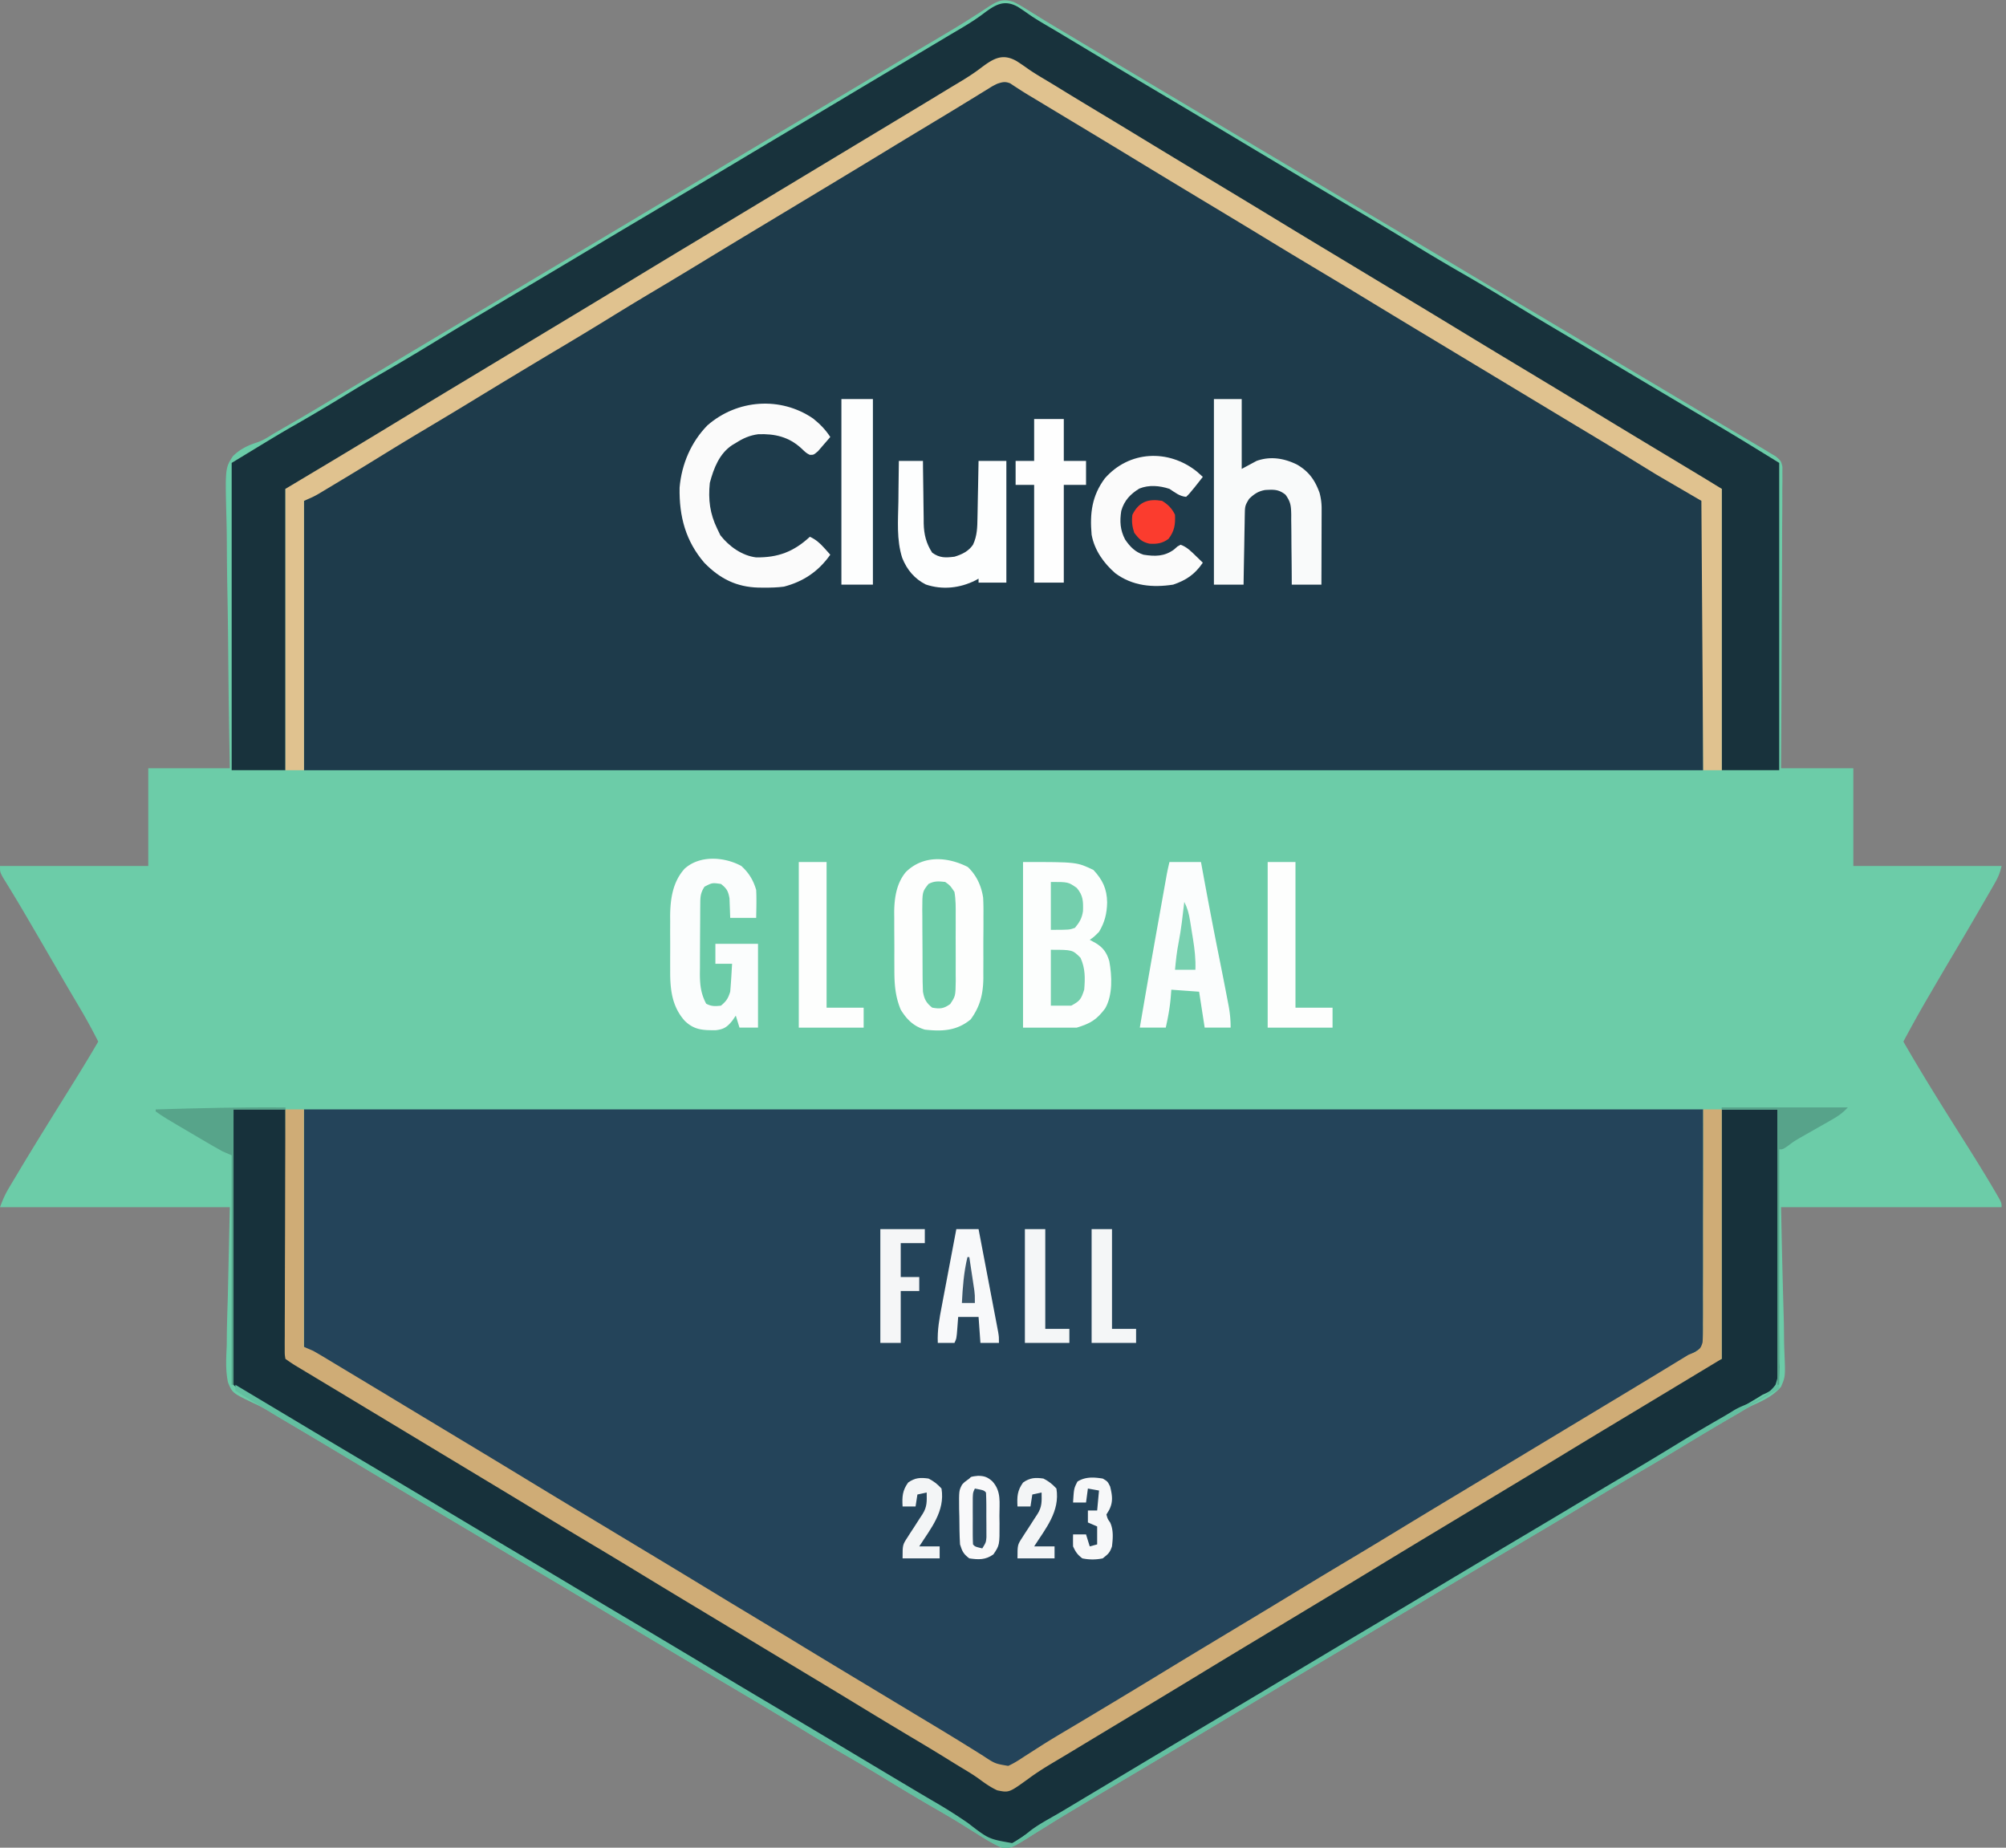
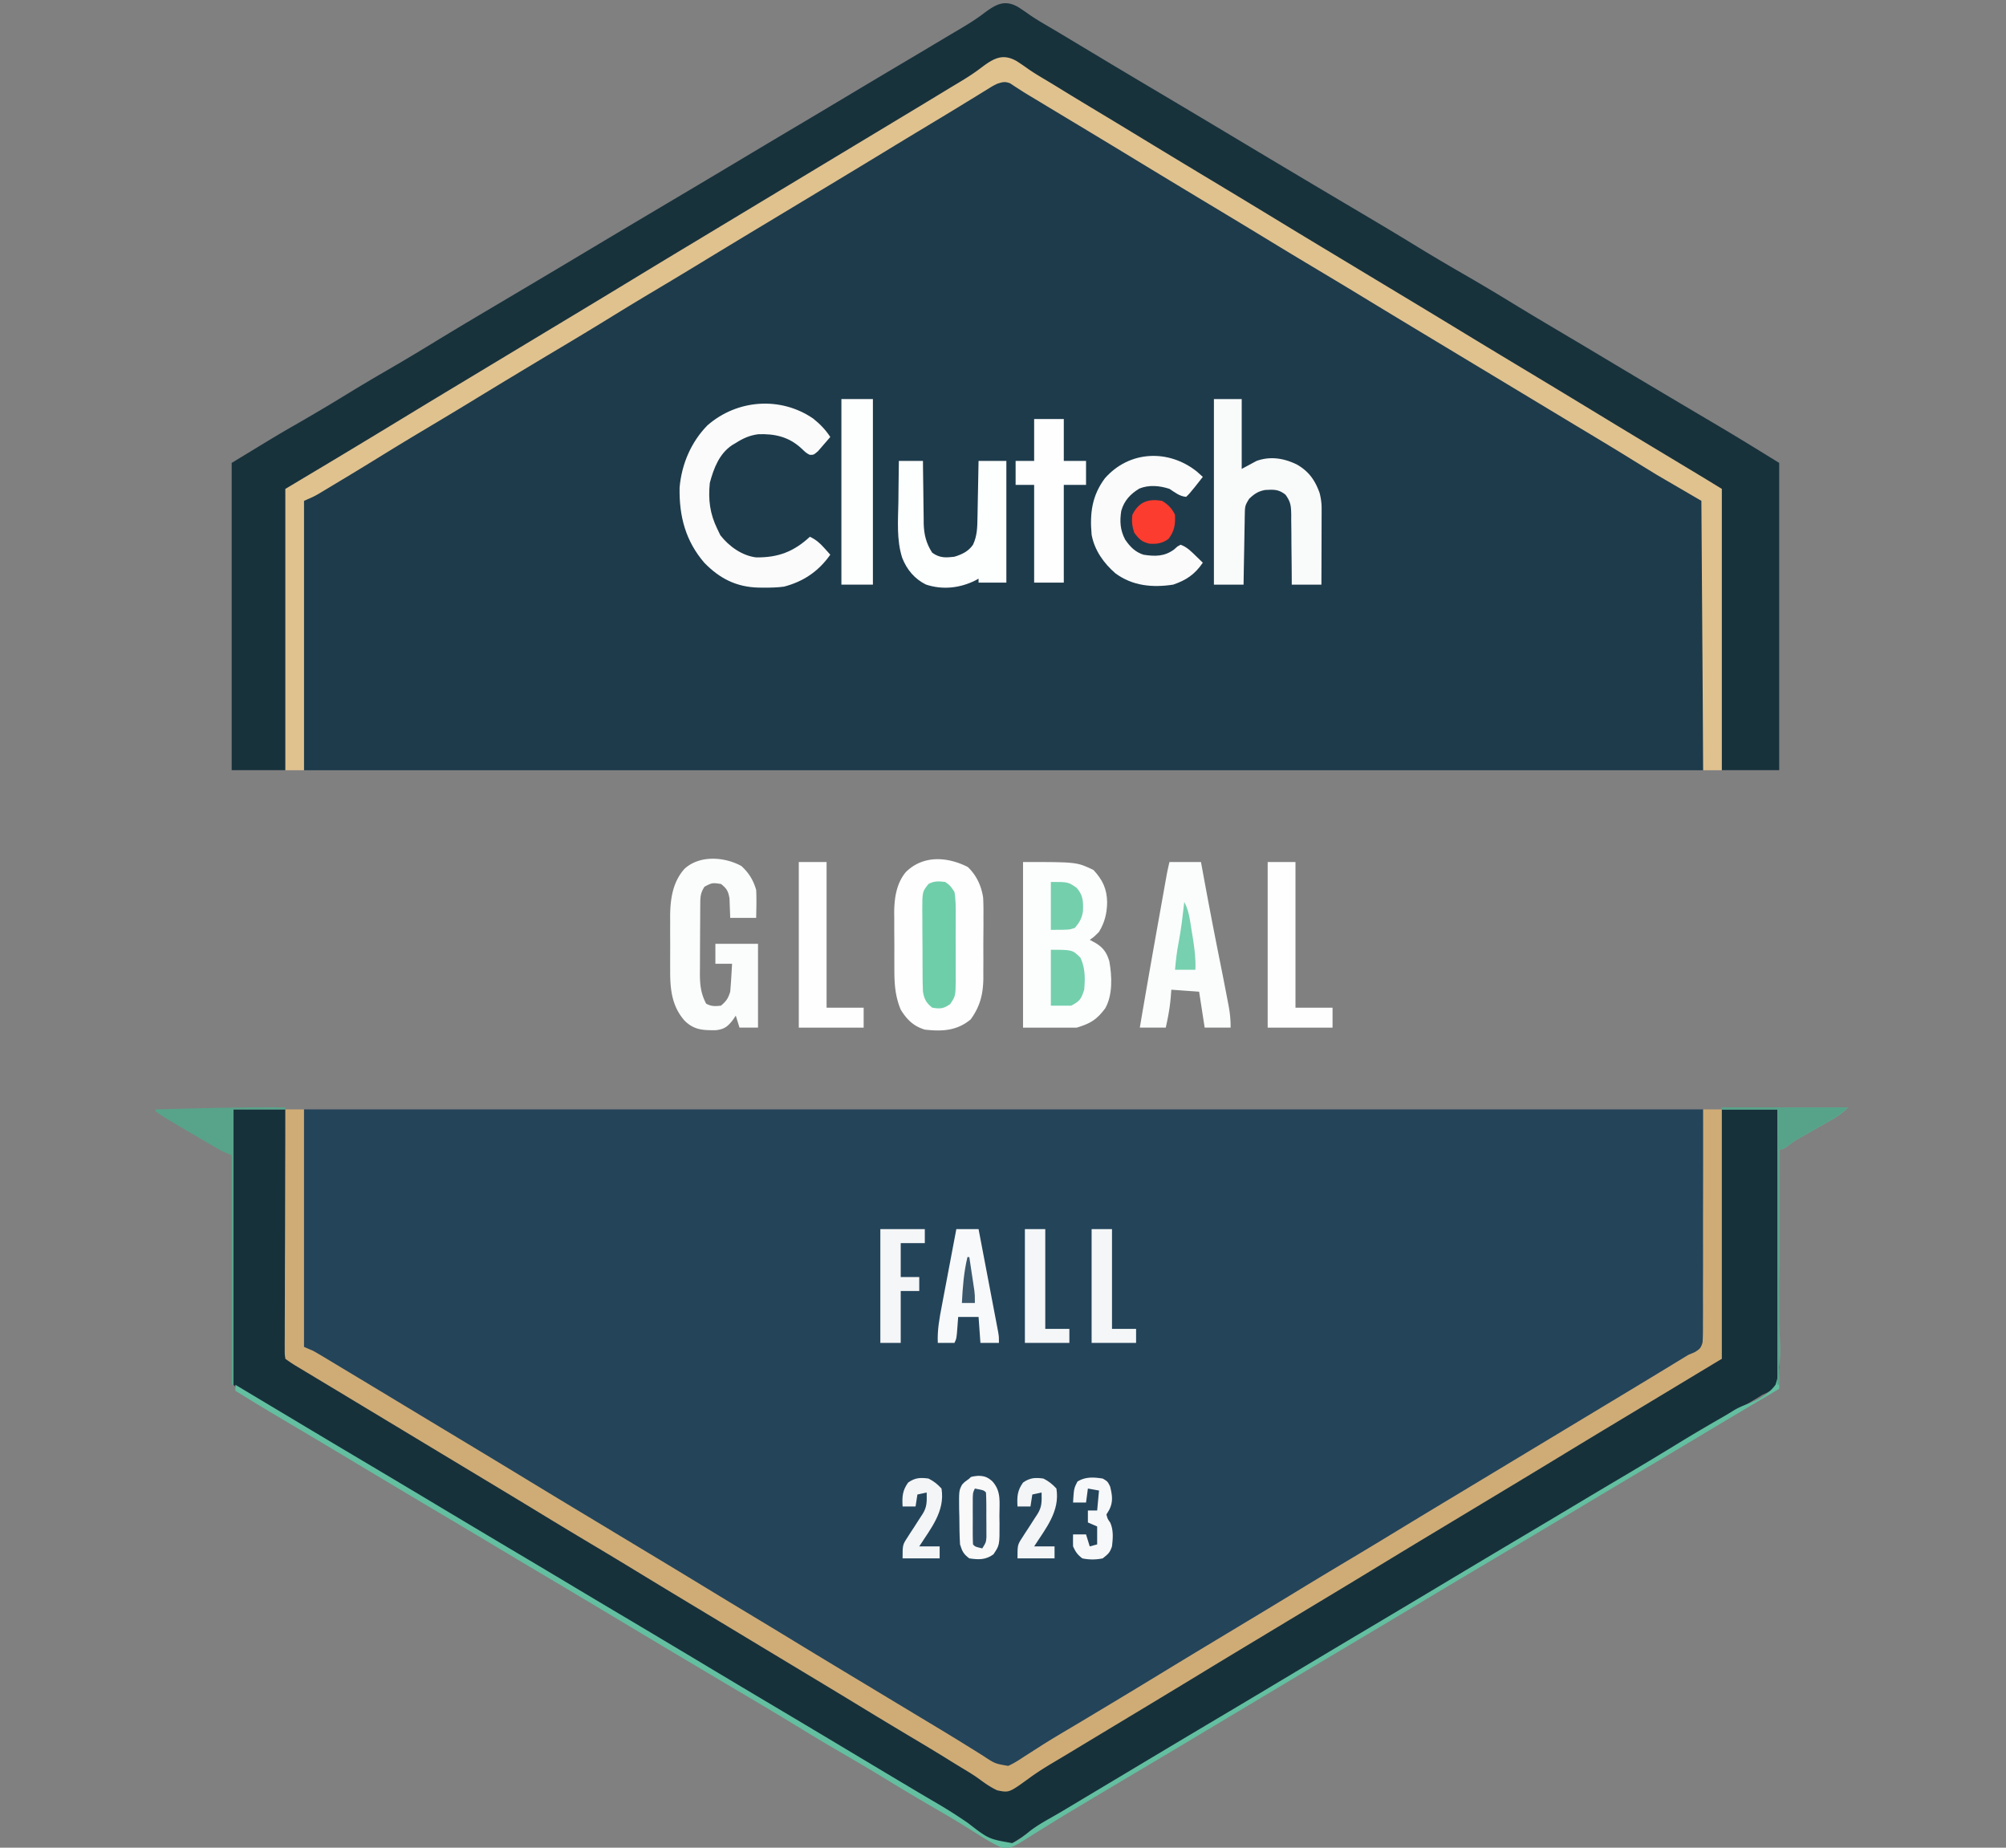
<svg xmlns="http://www.w3.org/2000/svg" width="228" height="210" fill="none">
  <rect width="100%" height="100%" fill="#808080" stroke="none" />
  <g clip-path="url(#a)">
-     <path d="M115.225.228c.568.272 1.097.595 1.632.935l1.011.623.555.345c1.1.677 2.21 1.334 3.318 1.994l2.223 1.33 2.154 1.289c2.569 1.538 5.14 3.07 7.714 4.598a1866.62 1866.62 0 0 1 6.214 3.707c1.73 1.035 3.462 2.066 5.196 3.094 2.203 1.308 4.403 2.62 6.601 3.936 1.73 1.035 3.462 2.067 5.195 3.095 3.152 1.872 6.3 3.75 9.444 5.636 2.806 1.68 5.614 3.356 8.426 5.025a1867.05 1867.05 0 0 1 6.215 3.706c1.73 1.036 3.462 2.066 5.195 3.095 2.2 1.305 4.397 2.615 6.591 3.93 1.272.762 2.545 1.52 3.821 2.273l.84.498 1.605.947.734.434.646.38.614.382.661.388c.603.52.603.52.758 1.176l-.003.778.005.895-.014.98.001 1.032c0 .934-.007 1.868-.016 2.803-.008.976-.008 1.952-.01 2.929a1139.52 1139.52 0 0 1-.027 5.547c-.014 2.105-.021 4.21-.028 6.314-.013 4.33-.036 8.66-.063 12.99h8.215v11.112H227.5c-.201.867-.433 1.361-.865 2.11l-.413.72-.447.77a498.006 498.006 0 0 1-3.702 6.33 634.977 634.977 0 0 0-2.775 4.726l-.385.659c-.888 1.53-1.74 3.079-2.577 4.642 2.187 3.805 4.512 7.507 6.849 11.206 1.172 1.859 2.337 3.72 3.449 5.62l.27.457c.596 1.031.596 1.031.596 1.54h-25.067c.141 6.615.141 6.615.322 13.23.017 1.285.017 1.285.02 1.889.005.417.018.835.036 1.252.119 2.866.119 2.866-.378 4.039-.859 1.006-1.993 1.553-3.147 2.069-.598.274-1.156.615-1.72.962l-1.163.669a226.252 226.252 0 0 0-5.029 2.99 236.317 236.317 0 0 1-4.95 2.949 238.68 238.68 0 0 0-4.885 2.905 467.708 467.708 0 0 1-5.463 3.289l-.388.23-1.96 1.161c-1.289.764-2.578 1.528-3.867 2.294l-.383.227c-2.78 1.653-5.557 3.311-8.332 4.975-3.04 1.82-6.082 3.637-9.128 5.444a2373.854 2373.854 0 0 0-7.652 4.566l-4.26 2.548-3.539 2.118c-2.57 1.539-5.144 3.073-7.72 4.602-1.612.956-3.223 1.916-4.832 2.878-.468.279-.935.559-1.404.837-1.103.658-2.202 1.32-3.293 2.002-.519.323-1.038.645-1.559.965-.366.228-.73.458-1.093.69-1.625.998-1.625.998-2.624 1.077-1.037-.417-1.961-.983-2.912-1.591l-1.302-.811-.674-.421a131.925 131.925 0 0 0-3.198-1.886 258.068 258.068 0 0 1-5.552-3.317c-1.44-.88-2.89-1.735-4.348-2.579a244.178 244.178 0 0 1-4.885-2.906 462.014 462.014 0 0 0-5.464-3.289l-.387-.23-1.96-1.161a3243.47 3243.47 0 0 1-3.867-2.294l-.383-.227a2948.028 2948.028 0 0 1-9.034-5.395 2415.91 2415.91 0 0 0-8.426-5.024 1913.077 1913.077 0 0 1-6.215-3.707c-1.73-1.035-3.462-2.067-5.195-3.095-3.152-1.872-6.3-3.751-9.445-5.636l-2.115-1.266-.703-.421a735.086 735.086 0 0 0-3.757-2.235l-.807-.478-1.514-.894a70.184 70.184 0 0 1-1.383-.838 15.45 15.45 0 0 0-1.73-.897c-2.368-1.143-2.368-1.143-2.865-2.321-.307-1.387-.212-2.801-.15-4.214.005-.403.008-.806.01-1.209.02-1.484.07-2.968.116-4.452l.223-10.063H0c.305-.821.562-1.425.992-2.15l.365-.616.407-.678.431-.723c1.78-2.971 3.611-5.905 5.438-8.842 1.197-1.925 2.393-3.848 3.531-5.814a65.053 65.053 0 0 0-2.185-3.983l-.67-1.135-.356-.603c-.655-1.113-1.302-2.232-1.95-3.35-.97-1.675-1.944-3.348-2.922-5.018l-.308-.526c-.478-.816-.963-1.628-1.455-2.434l-.271-.446-.721-1.172C0 99.104 0 99.104 0 98.424h16.852V87.312h9.268l-.056-3.17c-.06-3.458-.1-6.915-.129-10.373a588.477 588.477 0 0 0-.085-6.289 360.578 360.578 0 0 1-.067-5.483c-.004-.968-.015-1.935-.041-2.902-.153-5.882-.153-5.882.726-7.247.826-.816 1.731-1.24 2.797-1.579.636-.218 1.186-.57 1.759-.936a1437.746 1437.746 0 0 0 2.504-1.448l.636-.368c1.29-.751 2.57-1.523 3.85-2.292 1.085-.652 2.173-1.301 3.26-1.951l1.475-.883.374-.223 2.528-1.513c2.568-1.538 5.139-3.07 7.713-4.598 1.84-1.092 3.677-2.187 5.512-3.286 2.093-1.253 4.187-2.5 6.284-3.744 1.84-1.092 3.677-2.187 5.513-3.286 2.092-1.253 4.187-2.5 6.284-3.744 1.839-1.092 3.676-2.188 5.512-3.287 1.955-1.17 3.912-2.337 5.872-3.5l.383-.228 3.083-1.83 2.695-1.6.384-.227c2.065-1.227 4.127-2.458 6.188-3.693a841.384 841.384 0 0 1 3.702-2.205l.395-.234 1.952-1.154c1.184-.7 2.361-1.41 3.52-2.158l.611-.39c.37-.239.738-.481 1.104-.727 1.039-.667 1.654-.944 2.867-.536Z" fill="#6CCCA8" />
    <path d="M114.804 9.298c.43.222.852.462 1.269.712l.366.219c.395.236.789.475 1.182.713l.829.497c.822.494 1.643.99 2.463 1.487l.675.41c.993.602 1.985 1.206 2.976 1.811 1.265.77 2.532 1.538 3.8 2.3l.663.4 1.997 1.202c2.766 1.664 5.528 3.335 8.287 5.014a1500.96 1500.96 0 0 0 6.425 3.884l3.298 1.988 1.317.794 2.633 1.587.658.397 1.316.793c1.102.665 2.204 1.33 3.307 1.993 2.322 1.398 4.64 2.802 6.956 4.212 2.358 1.437 4.724 2.86 7.09 4.285 2.557 1.539 5.113 3.08 7.662 4.634a680.066 680.066 0 0 0 5.385 3.246c3.349 2 3.349 2 4.66 2.793l.719.433c.957.592 1.902 1.208 2.849 1.82v30.616H34.546V56.922l5.688-3.402c1.82-1.105 1.82-1.105 3.637-2.213 1.933-1.177 3.871-2.342 5.81-3.51 1.1-.661 2.198-1.324 3.298-1.987l3.964-2.39c2.114-1.271 4.224-2.549 6.331-3.833a624.496 624.496 0 0 1 5.319-3.203 360.457 360.457 0 0 0 5.03-3.047 473.912 473.912 0 0 1 6.457-3.902c3.252-1.94 6.493-3.902 9.728-5.874a1509.4 1509.4 0 0 1 6.426-3.884l3.298-1.988a9480.14 9480.14 0 0 1 3.964-2.39c2.591-1.56 5.178-3.126 7.761-4.699l.532-.32c.308-.191.613-.388.913-.594.817-.554 1.181-.682 2.102-.388Z" fill="#1E3B4B" />
    <path d="M34.547 126.09h159.039v26.987c-2.098 1.329-4.189 2.649-6.319 3.912l-1.852 1.103a678.67 678.67 0 0 0-3.757 2.256l-.652.394-1.301.785-1.983 1.195a1366.13 1366.13 0 0 0-6.333 3.834c-2 1.22-4.008 2.423-6.019 3.623a660.014 660.014 0 0 0-5.159 3.117c-2.131 1.3-4.267 2.586-6.404 3.873l-3.298 1.988-3.965 2.389a1470.25 1470.25 0 0 0-6.357 3.847 1523.335 1523.335 0 0 1-7.024 4.249l-3.298 1.988-1.316.794-.659.396-2.634 1.588-1.308.79c-1.136.685-2.273 1.369-3.41 2.052l-.712.428-1.337.802-.617.371-.595.356c-.39.244-.774.498-1.153.762l-.551.385-.481.35c-.681.306-1.056.207-1.763-.003-.627-.312-.627-.312-1.289-.712l-.366-.219c-.392-.236-.784-.474-1.175-.713l-.826-.497c-.691-.417-1.381-.835-2.07-1.255l-1.677-1.017c-.786-.477-1.571-.956-2.356-1.435a688.333 688.333 0 0 0-3.827-2.316 1044.98 1044.98 0 0 1-5.056-3.062 1628.966 1628.966 0 0 0-7.024-4.248 48145.563 48145.563 0 0 0-7.263-4.377c-2.321-1.398-4.64-2.802-6.955-4.212a1526.348 1526.348 0 0 0-6.425-3.884c-1.319-.794-2.637-1.589-3.956-2.385l-3.307-1.992c-2.322-1.398-4.64-2.802-6.955-4.212a1513.627 1513.627 0 0 0-6.426-3.884l-3.946-2.379a1880.765 1880.765 0 0 0-5.591-3.364l-.632-.38-.556-.335a20.284 20.284 0 0 1-1.104-.746V126.09Z" fill="#24445A" />
    <path d="M115.713.793c.442.286.879.582 1.309.89.809.555 1.653 1.039 2.496 1.533.739.435 1.475.877 2.21 1.32 1.438.868 2.879 1.73 4.32 2.593l.707.423c1.737 1.038 3.476 2.074 5.217 3.106 3.151 1.872 6.3 3.751 9.444 5.636a2615.742 2615.742 0 0 0 12.274 7.309l1.954 1.158.387.23a413.413 413.413 0 0 1 5.05 3.044 221.671 221.671 0 0 0 5.121 3.033 244.8 244.8 0 0 1 5.712 3.395c1.617.99 3.244 1.96 4.873 2.927l1.564.926.391.232c1.334.792 2.666 1.587 3.996 2.385 2.083 1.247 4.168 2.49 6.254 3.728 1.296.77 2.592 1.539 3.889 2.306l1.589.941 1.079.638c2.241 1.328 4.453 2.7 6.674 4.066v34.925h-6.53V55.56l-1.264-.454a15.7 15.7 0 0 1-.906-.528l-.51-.318-.545-.345-1.822-1.134a295.29 295.29 0 0 0-3.221-1.955l-2.014-1.212c-1.102-.663-2.203-1.327-3.305-1.992l-3.964-2.389c-2.322-1.398-4.64-2.802-6.956-4.212-2.359-1.436-4.725-2.86-7.09-4.284a1814.704 1814.704 0 0 1-8.287-5.014c-2.359-1.437-4.725-2.86-7.09-4.284a1753.329 1753.329 0 0 1-8.287-5.014 1491.082 1491.082 0 0 0-6.426-3.884l-3.955-2.384-3.307-1.993a1144.588 1144.588 0 0 1-5.835-3.53c-.405-.247-.812-.492-1.22-.735a37.792 37.792 0 0 1-2.767-1.8c-1.612-1.209-1.612-1.209-3.484-1.406-.655.34-1.213.71-1.802 1.163-.611.454-1.257.834-1.905 1.223-.566.343-1.13.69-1.692 1.04a279.08 279.08 0 0 1-4.057 2.452 627.576 627.576 0 0 0-5.319 3.203 1415.1 1415.1 0 0 1-6.997 4.234l-3.298 1.988-1.317.794-.658.397-13.165 7.937-1.316.793-3.307 1.993c-2.122 1.277-4.241 2.56-6.358 3.847a1542.893 1542.893 0 0 1-7.023 4.249l-3.298 1.988-1.317.794-.658.396-2.633 1.588-1.316.793c-1.102.665-2.204 1.33-3.307 1.993a1847.12 1847.12 0 0 0-6.62 4.003l-.612.372-.57.347-.497.302a33.06 33.06 0 0 0-1.042.675c-.492.303-.492.303-.913.303v31.976h-6.109V52.612c5.467-3.326 5.467-3.326 7.583-4.535 1.943-1.12 3.87-2.267 5.784-3.442a210.451 210.451 0 0 1 4.328-2.568 238.399 238.399 0 0 0 4.884-2.906 463.324 463.324 0 0 1 5.464-3.288l.387-.23 1.96-1.161c1.29-.764 2.578-1.529 3.867-2.294l.383-.228c1.831-1.087 3.66-2.178 5.488-3.273 1.956-1.17 3.913-2.338 5.872-3.501l.384-.228a9965.012 9965.012 0 0 1 6.162-3.657 1949.85 1949.85 0 0 0 6.19-3.694c1.86-1.111 3.72-2.219 5.582-3.323 1.84-1.091 3.676-2.187 5.512-3.286 1.964-1.176 3.93-2.347 5.898-3.515 2.483-1.473 2.483-1.473 4.962-2.953.608-.364 1.216-.725 1.826-1.083 1.012-.596 1.997-1.193 2.94-1.91 1.339-1.001 2.349-1.64 3.925-.744Z" fill="#18323C" />
    <path d="M26.542 126.09h5.898l.21 28.348 5.056 2.948c2.584 1.567 2.584 1.567 3.585 2.181 1.363.832 2.733 1.65 4.104 2.468a704.998 704.998 0 0 1 5.886 3.551c2.13 1.299 4.267 2.586 6.403 3.872 1.32.794 2.638 1.59 3.956 2.385l3.307 1.992c2.114 1.272 4.224 2.55 6.331 3.834a689.724 689.724 0 0 0 5.293 3.189 704.998 704.998 0 0 1 5.886 3.551c2.13 1.299 4.267 2.586 6.403 3.872l3.299 1.988 1.316.794 2.633 1.587.659.397 1.315.793 3.307 1.993c3.919 2.36 3.919 2.36 5.835 3.53.406.247.813.492 1.22.735.947.566 1.862 1.145 2.752 1.809 1.644 1.239 1.644 1.239 3.563 1.362.747-.342 1.406-.817 2.074-1.309.763-.539 1.564-.999 2.364-1.47 1.14-.673 2.269-1.367 3.4-2.057l1.23-.748 1.791-1.09c2.138-1.302 4.281-2.594 6.425-3.884l3.299-1.988a3203.12 3203.12 0 0 1 3.964-2.389c2.122-1.277 4.241-2.56 6.357-3.848 2.338-1.422 4.679-2.839 7.024-4.248l3.298-1.988a4168.34 4168.34 0 0 1 3.964-2.389c2.123-1.277 4.242-2.56 6.358-3.848 2.338-1.422 4.679-2.839 7.023-4.248l3.299-1.988c1.321-.797 2.642-1.594 3.964-2.389 2.122-1.277 4.241-2.56 6.357-3.848l2.423-1.474.706-.43 2.164-1.313.678-.413.634-.384.558-.339c.526-.296.526-.296 1.579-.749V126.09h6.32c.038 4.061.069 8.122.087 12.183.009 1.885.021 3.771.04 5.656.017 1.644.027 3.287.031 4.93.002.871.008 1.741.02 2.611.011.819.015 1.638.012 2.458.001.443.01.887.019 1.331-.016 1.904-.016 1.904-.575 2.549a7.35 7.35 0 0 1-1.32.712l-.623.387-.585.348-.673.401-.712.423-.755.449-1.564.932c-1.207.719-2.413 1.44-3.619 2.162l-1.423.852-2.828 1.691c-2.57 1.54-5.144 3.074-7.72 4.603-2.789 1.655-5.573 3.32-8.356 4.987a2814.47 2814.47 0 0 1-9.128 5.445c-2.789 1.655-5.573 3.32-8.356 4.987a2710.68 2710.68 0 0 1-9.128 5.445 1784.047 1784.047 0 0 0-6.213 3.706 968.067 968.067 0 0 1-3.687 2.197l-.391.232-.782.463-.39.232-.389.23a433.476 433.476 0 0 0-5.101 3.072 279.261 279.261 0 0 1-5.589 3.319 233.768 233.768 0 0 0-4.302 2.553c-.278.168-.558.333-.84.494-.36.217-.713.447-1.059.691-1.586 1.023-1.586 1.023-2.539.831-.635-.313-1.2-.675-1.786-1.084l-.658-.422c-.453-.29-.903-.585-1.351-.884-1.013-.669-2.049-1.288-3.086-1.912l-1.204-.737a207.691 207.691 0 0 0-3.746-2.211 236.324 236.324 0 0 1-4.884-2.906 461.948 461.948 0 0 0-5.464-3.288l-.388-.23-1.96-1.161-4.25-2.522c-3.015-1.79-6.024-3.592-9.034-5.395-2.806-1.68-5.614-3.356-8.425-5.024a1748.463 1748.463 0 0 1-6.215-3.707c-1.73-1.035-3.462-2.066-5.196-3.094a2752.81 2752.81 0 0 1-9.444-5.637 2371.674 2371.674 0 0 0-8.04-4.795c-11.502-6.827-11.502-6.827-11.901-7.257-.019-.405-.027-.81-.026-1.216v-.799l.002-.884v-.925l.002-2.519c.002-.876.002-1.753.002-2.629 0-1.661.003-3.322.005-4.983l.004-5.672c.002-3.889.006-7.779.01-11.669Z" fill="#17313B" />
    <path d="M115.555 6.946c.439.282.87.576 1.295.882.706.493 1.441.923 2.178 1.362.622.373 1.241.75 1.858 1.131 1.304.801 2.614 1.591 3.925 2.38a1086.4 1086.4 0 0 1 5.055 3.06 1651.96 1651.96 0 0 0 7.689 4.65c2.766 1.663 5.528 3.335 8.287 5.014 2.138 1.302 4.281 2.593 6.425 3.883l3.955 2.385 3.308 1.993a1596.93 1596.93 0 0 1 6.955 4.212c2.36 1.436 4.725 2.86 7.091 4.284 2.766 1.664 5.528 3.335 8.287 5.014 2.133 1.297 4.269 2.588 6.408 3.874 1.405.845 2.81 1.691 4.214 2.538l.623.376.544.327c.682.414 1.362.833 2.042 1.251v31.976h-2.107l-.21-30.615-5.056-2.948c-2.199-1.347-2.199-1.347-3.287-2.021-1.901-1.175-3.817-2.32-5.731-3.471-1.102-.663-2.203-1.328-3.305-1.992l-1.316-.794-7.9-4.762-.658-.397-1.316-.793c-1.102-.665-2.204-1.33-3.307-1.993-2.113-1.272-4.224-2.55-6.331-3.834a659.62 659.62 0 0 0-5.292-3.188 717.664 717.664 0 0 1-5.886-3.551 990.672 990.672 0 0 0-5.072-3.071l-1.997-1.202a1823.76 1823.76 0 0 1-8.287-5.014 1536.441 1536.441 0 0 0-6.41-3.875l-2.117-1.276-.714-.43-1.344-.811-1.21-.727a36.483 36.483 0 0 1-1.096-.691l-.499-.322-.43-.287c-.584-.235-.894-.145-1.486.052-.531.265-.531.265-1.069.605l-.628.383-.672.416-1.431.873-.738.453c-1.126.689-2.257 1.367-3.387 2.047a1222.882 1222.882 0 0 0-5.03 3.047 1521.133 1521.133 0 0 1-7.023 4.249l-3.298 1.988-3.965 2.389c-2.113 1.272-4.224 2.55-6.33 3.833a624.479 624.479 0 0 1-5.32 3.204 360.464 360.464 0 0 0-5.029 3.047 472.296 472.296 0 0 1-6.457 3.901c-3.241 1.937-6.474 3.89-9.698 5.858a600.598 600.598 0 0 1-4.725 2.842 364.186 364.186 0 0 0-5.03 3.047 441.126 441.126 0 0 1-5.642 3.43l-1.065.64-.62.372c-.572.32-.572.32-1.625.774v30.615H32.44V55.562l5.688-3.402c2.767-1.663 5.529-3.334 8.287-5.013a1509.4 1509.4 0 0 1 6.425-3.884l3.298-1.988 1.317-.794.658-.397 2.633-1.587 1.316-.794 3.307-1.992c2.122-1.277 4.241-2.56 6.357-3.848 2.338-1.422 4.68-2.838 7.024-4.248l3.298-1.988 1.317-.794.658-.397L97.189 16.5l1.316-.793 3.307-1.993c2.931-1.765 2.931-1.765 5.856-3.541.408-.249.818-.495 1.229-.74.907-.542 1.783-1.092 2.628-1.742 1.377-1.032 2.414-1.67 4.03-.744Z" fill="#E0C28F" />
    <path d="M32.438 126.09h2.106v26.987l1.054.453c.39.22.777.446 1.162.677l.685.411.733.443.766.461a3388.014 3388.014 0 0 1 6.956 4.192l2.625 1.583 1.974 1.19 2.65 1.597c2.322 1.398 4.64 2.802 6.956 4.212a1519.96 1519.96 0 0 0 6.425 3.884l3.955 2.384 3.307 1.993c2.322 1.397 4.64 2.801 6.955 4.211 1.484.904 2.97 1.802 4.458 2.698 1.688 1.016 3.373 2.036 5.056 3.061a1533.98 1533.98 0 0 0 7.023 4.249c1.32.794 2.637 1.589 3.956 2.384l3.307 1.993.666.401 1.315.791c1.11.668 2.216 1.342 3.317 2.028l.667.413c.417.259.833.519 1.249.782 1.332.88 1.332.88 2.83 1.133.687-.306 1.303-.714 1.935-1.134l1.191-.76.637-.409c1.138-.721 2.295-1.404 3.451-2.091l1.455-.868.727-.434a1236.28 1236.28 0 0 0 9.002-5.441c2.581-1.571 5.169-3.128 7.757-4.686l2.655-1.599a910.744 910.744 0 0 0 4.34-2.634 755.469 755.469 0 0 1 6.019-3.623 679.343 679.343 0 0 0 5.16-3.117 1344.1 1344.1 0 0 1 6.404-3.873l3.298-1.988 1.317-.793.658-.397 7.899-4.763 1.316-.793 3.307-1.993c2.932-1.763 5.858-3.537 8.78-5.321l.758-.312c.518-.324.686-.482.853-1.109.054-.693.059-1.371.05-2.066l.007-.798c.006-.872.001-1.743-.004-2.614l.008-1.811c.006-1.428.006-2.855.002-4.282-.004-1.625.001-3.25.006-4.875.011-3.343.011-6.685.005-10.027h2.106v28.348l-7.899 4.762-1.315.793-2.649 1.596a1412.181 1412.181 0 0 0-6.358 3.847 1578.431 1578.431 0 0 1-7.023 4.249l-3.299 1.988a5201.73 5201.73 0 0 1-3.964 2.389 1470.25 1470.25 0 0 0-6.357 3.847 1523.335 1523.335 0 0 1-7.024 4.249l-3.298 1.988-3.964 2.389a1325.387 1325.387 0 0 0-6.358 3.848 1679.192 1679.192 0 0 1-7.023 4.248l-3.299 1.988-1.31.79-3.373 2.035c-.446.269-.893.535-1.341.8-1.006.596-1.983 1.203-2.93 1.905-2.221 1.606-2.221 1.606-3.563 1.33-.753-.345-1.417-.816-2.09-1.315-.638-.462-1.305-.859-1.976-1.262-.561-.34-1.12-.684-1.676-1.032a269.469 269.469 0 0 0-4.043-2.443 701.34 701.34 0 0 1-5.912-3.565c-2.13-1.299-4.267-2.586-6.404-3.873l-3.298-1.988-1.317-.793-2.633-1.588-.658-.397-1.316-.793-3.307-1.993a1264.75 1264.75 0 0 1-6.33-3.833 629.504 629.504 0 0 0-5.293-3.189 731.352 731.352 0 0 1-5.886-3.551c-2.13-1.299-4.267-2.586-6.404-3.873l-3.298-1.988-1.317-.793-7.9-4.763-.659-.397-1.305-.787c-1.398-.844-2.797-1.686-4.196-2.527l-1.395-.838-.631-.38-.557-.334a20.362 20.362 0 0 1-1.104-.746c-.078-.499-.078-.499-.076-1.131l-.003-.725.007-.798v-.838c0-.76.004-1.519.008-2.279.004-.793.004-1.586.005-2.38.002-1.502.007-3.005.013-4.508.007-1.71.011-3.421.014-5.131.007-3.52.018-7.039.032-10.558Z" fill="#CFAC76" />
    <path d="M109.999 98.537c.966.924 1.535 2.1 1.743 3.479.038.698.044 1.387.035 2.085l.002.769c0 .533-.003 1.066-.009 1.599-.006.812-.004 1.623 0 2.435-.001.52-.003 1.041-.006 1.561l.003.728c-.026 1.832-.383 3.212-1.439 4.664-1.582 1.317-3.272 1.38-5.213 1.163-1.244-.37-2.027-1.108-2.739-2.268-.625-1.5-.727-2.916-.723-4.542l-.003-.707c-.002-.491-.001-.982.001-1.472.001-.746-.005-1.491-.011-2.237a344.64 344.64 0 0 1 0-1.438l-.007-.667c.015-1.651.264-3.304 1.323-4.574 1.971-1.951 4.729-1.75 7.043-.578Z" fill="#FDFEFD" />
    <path d="M116.277 97.97c6.109 0 6.109 0 8.005.908 1.022 1.1 1.532 2.125 1.554 3.685-.024 1.268-.279 2.279-.922 3.345-.579.581-.579.581-1.053.907l.698.383c.826.509 1.228 1.058 1.524 2.044.308 1.696.4 3.853-.468 5.364-.983 1.311-1.676 1.71-3.229 2.188h-6.109V97.971Z" fill="#FCFEFD" />
    <path d="M92.42 47.568c.78.625 1.388 1.242 1.95 2.098-.296.348-.595.693-.896 1.035l-.503.582c-.498.424-.498.424-.947.407-.393-.21-.393-.21-.946-.734-1.435-1.326-3.043-1.672-4.9-1.604-.971.13-1.716.458-2.552.995l-.406.24c-1.448.963-2.089 2.583-2.543 4.295-.195 1.925.01 3.503.843 5.216l.355.737c1.008 1.29 2.483 2.321 4.057 2.514 2.457.033 4.254-.617 6.12-2.344.677.32 1.121.704 1.633 1.276l.391.434.293.331c-1.356 1.922-3.087 3.059-5.266 3.629-.761.1-1.51.119-2.278.113l-.618-.004c-2.471-.066-4.374-.988-6.162-2.83-2.101-2.451-2.865-5.234-2.803-8.536.23-2.698 1.33-5.2 3.159-7.07 3.39-2.964 8.322-3.313 12.02-.78Z" fill="#FBFBFB" />
    <path d="M137.973 45.355h3.159v7.938l1.686-.907c1.561-.56 3.112-.313 4.587.41 1.32.762 2.035 1.72 2.575 3.218a6.79 6.79 0 0 1 .234 1.885v.577l-.003.617-.001.637-.006 2.01c-.003 1.569-.007 3.138-.014 4.706h-3.37l-.003-.856c-.005-1.05-.015-2.1-.029-3.151-.005-.454-.008-.908-.009-1.363-.003-.653-.01-1.307-.021-1.96l.003-.614c-.022-1.015-.057-1.45-.652-2.276-.799-.634-1.348-.584-2.309-.536-.775.135-1.244.444-1.825 1.005-.423.682-.475.824-.489 1.59l-.012.55-.008.59-.012.608c-.013.64-.022 1.28-.032 1.92l-.025 1.302c-.02 1.063-.038 2.127-.054 3.191h-3.37v-21.09Z" fill="#F9FAFA" />
    <path d="M84.26 98.424c.835.754 1.361 1.601 1.686 2.721.054 1.062.018 2.11 0 3.175h-2.95l-.082-2.215c-.149-.851-.33-1.131-.97-1.64-.998-.142-.998-.142-1.87.311-.42.653-.476 1.063-.482 1.848l-.006.645-.003.699-.003.719a1024.813 1024.813 0 0 0-.023 5.277l-.008.692c.004 1.312.11 2.262.71 3.415.597.323 1.022.299 1.684.227.6-.506.811-.805 1.053-1.587.048-.543.087-1.086.12-1.63l.052-.875.04-.67H81.31v-2.268h4.845v9.525H84.05l-.421-1.361-.37.539c-.6.755-.986 1.011-1.907 1.117-1.417.006-2.44-.003-3.534-1.076-1.438-1.623-1.66-3.532-1.646-5.703l-.002-.676c0-.47 0-.939.003-1.409.004-.712 0-1.425-.004-2.137 0-.459.002-.918.003-1.376l-.004-.637c.02-1.979.319-3.865 1.636-5.332 1.713-1.573 4.527-1.372 6.456-.319Zm48.66-.454h3.581l.232 1.265a575.647 575.647 0 0 0 1.69 8.855c.376 1.874.75 3.749 1.106 5.627l.107.553c.164.873.236 1.624.236 2.523h-2.95l-.631-4.082-3.16-.227-.079 1.006c-.103 1.13-.305 2.2-.553 3.303h-2.949a1355.2 1355.2 0 0 1 2.159-12.346l.144-.81.412-2.307.126-.709.118-.656.102-.572c.091-.477.199-.95.309-1.423Z" fill="#FBFDFD" />
    <path d="M195.694 125.863h14.324c-.612.659-1.091.98-1.848 1.41l-.725.415-.758.429-1.479.842-.663.376c-.656.383-.656.383-1.323.885-.577.406-.577.406-.998.406v27.214l-6.109 3.628-4.253 2.544c-1.495.894-2.991 1.784-4.489 2.672a2581.817 2581.817 0 0 0-8.742 5.216c-3.039 1.82-6.081 3.637-9.127 5.445a2453.58 2453.58 0 0 0-8.357 4.987c-3.039 1.82-6.081 3.637-9.127 5.445a2203.816 2203.816 0 0 0-7.652 4.565l-4.26 2.548-3.539 2.118a2242.162 2242.162 0 0 1-7.72 4.602c-1.613.957-3.223 1.916-4.833 2.878l-1.403.838c-1.103.657-2.203 1.32-3.293 2.002-.519.323-1.039.644-1.559.964-.366.228-.73.458-1.094.691-1.624.998-1.624.998-2.623 1.077-1.038-.418-1.961-.984-2.912-1.591l-1.303-.812-.674-.42c-1.055-.65-2.126-1.268-3.197-1.887a262.191 262.191 0 0 1-5.552-3.316c-1.44-.88-2.891-1.735-4.349-2.58a235.275 235.275 0 0 1-4.884-2.906 461.936 461.936 0 0 0-5.464-3.288l-.388-.23-1.96-1.161-4.25-2.522c-3.015-1.79-6.024-3.592-9.034-5.394a2269.382 2269.382 0 0 0-8.425-5.025 1748.503 1748.503 0 0 1-6.215-3.707c-1.73-1.035-3.462-2.066-5.196-3.094-3.151-1.872-6.3-3.751-9.444-5.637l-2.817-1.686c-1.259-.753-2.519-1.504-3.78-2.252l-.41-.242-1.945-1.153a302.39 302.39 0 0 1-5.091-3.091v-.68l3.267 1.954 3.85 2.303a2128.15 2128.15 0 0 0 7.312 4.361c3.152 1.872 6.3 3.751 9.444 5.636 2.806 1.68 5.614 3.356 8.426 5.025 2.074 1.231 4.146 2.467 6.215 3.706a1551.69 1551.69 0 0 0 5.195 3.095c3.152 1.872 6.3 3.751 9.445 5.636a2208.74 2208.74 0 0 0 8.04 4.796c3.15 1.872 6.299 3.751 9.443 5.636 2.293 1.375 4.588 2.745 6.885 4.111.639.38 1.279.757 1.921 1.131a57.83 57.83 0 0 1 3.82 2.417c2.354 1.821 2.354 1.821 5.045 2.288.745-.32 1.349-.832 1.978-1.36.945-.731 1.991-1.286 3.016-1.875.67-.388 1.334-.787 1.999-1.186l.807-.484.399-.239 1.85-1.106c1.41-.842 2.819-1.686 4.229-2.53 3.039-1.82 6.081-3.637 9.127-5.445 2.789-1.655 5.573-3.32 8.356-4.987 3.04-1.82 6.082-3.637 9.128-5.444 2.789-1.656 5.573-3.321 8.356-4.988 3.04-1.82 6.082-3.637 9.128-5.445 2.073-1.231 4.144-2.466 6.213-3.706a968.067 968.067 0 0 1 3.687-2.197l.391-.231.782-.464.39-.231.389-.231a471.44 471.44 0 0 0 5.689-3.431c1.628-.994 3.27-1.956 4.922-2.903.386-.223.768-.454 1.146-.692.567-.341 1.133-.572 1.746-.799 1.18-.493 2.21-1.038 3.013-2.121.699-2.057.506-4.41.448-6.573-.019-.87-.016-1.74-.015-2.611a289.865 289.865 0 0 0-.051-4.934 405.268 405.268 0 0 1-.049-5.622 1011.61 1011.61 0 0 0-.123-11.556h-6.319v-.227Z" fill="#63BFA0" />
    <path d="M102.164 52.387h2.739l.005.762c.009.94.023 1.88.038 2.82.006.405.011.811.014 1.217.004.585.014 1.17.025 1.756l.001.543c.03 1.262.286 2.29.97 3.334.856.614 1.522.572 2.528.453.821-.247 1.592-.603 2.106-1.36.474-1.005.493-1.977.509-3.08l.012-.56c.013-.587.022-1.174.032-1.76l.025-1.198c.02-.976.038-1.951.054-2.927h3.16V66.22h-3.16v-.453l-.357.198c-1.772.884-3.744 1.1-5.633.468-1.258-.629-2.145-1.654-2.686-3.024-.662-2.053-.47-4.273-.435-6.416.005-.447.008-.895.012-1.342.009-1.088.024-2.176.041-3.264Z" fill="#FDFEFE" />
    <path d="M136.014 53.577c.235.204.468.411.697.623l-.592.752-.333.422c-.621.76-.621.76-.97 1.094-.738-.053-1.275-.506-1.896-.907-1.11-.367-2.334-.48-3.432-.03-.993.612-1.7 1.332-2.045 2.525-.191 1.2-.125 2.189.435 3.26.563.832 1.162 1.435 2.093 1.729 1.299.202 2.367.218 3.475-.596l.376-.335.362-.203c.702.242 1.196.75 1.738 1.275l.45.434.339.332c-.912 1.341-1.902 1.993-3.37 2.494-2.324.358-4.608.16-6.57-1.29-1.293-1.123-2.371-2.596-2.698-4.38-.222-2.467.047-4.446 1.5-6.406 2.774-3.172 7.237-3.338 10.441-.793Z" fill="#FBFBFB" />
    <path d="M95.633 45.355h3.58v21.091h-3.58v-21.09Z" fill="#FDFEFE" />
    <path d="M117.54 47.625h3.37v4.762h2.528v2.722h-2.528V66.22h-3.37V55.11h-2.106v-2.722h2.106v-4.762Z" fill="#FEFEFE" />
    <path d="M144.083 97.97h3.16v16.556h4.213v2.268h-7.373V97.971Zm-53.294 0h3.16v16.556h4.213v2.268h-7.373V97.971Z" fill="#FDFEFD" />
    <path d="M108.695 139.697h2.528c.331 1.732.661 3.463.99 5.195l.337 1.768.483 2.538.154.801.141.743.124.655c.088.546.088.546.088 1.227h-2.106l-.211-2.948h-2.317l-.092 1.219c-.092 1.219-.092 1.219-.329 1.729h-1.896c-.067-1.459.187-2.798.461-4.223l.141-.756c.149-.793.3-1.585.451-2.378l.305-1.616c.248-1.319.497-2.636.748-3.954Z" fill="#F8F9FA" />
    <path d="M107.429 100.237c.567.404.567.404 1.053 1.134.158.899.148 1.787.14 2.7l.003.795c.001.555-.001 1.109-.005 1.663-.006.849 0 1.696.006 2.545 0 .538-.002 1.077-.004 1.616l.007.768c-.025 1.751-.025 1.751-.635 2.66-.743.534-1.163.561-2.039.406-.674-.534-.902-.948-1.054-1.814-.02-.368-.031-.737-.034-1.105l-.006-.663-.002-.712-.004-.735-.004-1.539c-.002-.784-.009-1.568-.015-2.353l-.004-1.496-.008-.71c.006-2.051.006-2.051.709-2.933.661-.356 1.167-.307 1.896-.227Z" fill="#6FCEAA" />
    <path d="M100.059 139.697h5.055v1.588h-2.738v3.855h2.106v1.588h-2.106v5.896h-2.317v-12.927Z" fill="#F5F6F7" />
    <path d="M111.158 167.734c.71.006 1.083.136 1.632.624 1.047 1.154.797 2.397.803 3.94l.013.812c.011 2.506.011 2.506-.698 3.554-.89.639-1.692.607-2.738.453-.653-.496-.801-.773-1.053-1.587-.067-1.048-.068-2.097-.079-3.147l-.024-.879c-.018-2.092-.018-2.092.335-2.769.286-.308.286-.308.821-.689.211-.227.211-.227.988-.312Z" fill="#F9F9FA" />
    <path d="M124.072 139.697h2.317v11.339h2.738v1.588h-5.055v-12.927Zm-7.584 0h2.317v11.339h2.739v1.588h-5.056v-12.927Z" fill="#F4F6F7" />
    <path d="M32.44 125.864v.227h-5.897v31.295h-.211v-26.079l-1.053-.454c-.376-.206-.75-.417-1.12-.633l-.643-.375-.673-.395-.685-.402c-3.561-2.092-3.561-2.092-4.463-2.731v-.226c4.916-.148 9.827-.269 14.746-.227Z" fill="#57A48A" />
    <path d="M195.691 125.863h14.324c-.611.659-1.09.98-1.847 1.41l-.725.415-.758.429c-.494.28-.987.561-1.479.842l-.663.376c-.656.383-.656.383-1.323.885-.577.406-.577.406-.999.406v26.76h-.21V126.09h-6.32v-.227Z" fill="#57A38A" />
    <path d="M125.334 168.045c.553.326.553.326.843.907.245 1.005.359 1.752-.119 2.679l-.303.496c.137.502.137.502.422.907.394.85.319 1.796.21 2.721-.251.738-.427.859-1.053 1.361a5.618 5.618 0 0 1-2.317 0c-.56-.43-.753-.713-1.053-1.361a34.255 34.255 0 0 1 0-1.36h1.474l.421 1.36.843-.227v-2.041l-1.053-.453v-1.361h1.053l.211-2.268-1.264-.226-.211 1.587h-1.474c.098-1.595.098-1.595.5-2.381.914-.563 1.846-.5 2.87-.34Z" fill="#F7F8F9" />
    <path d="M118.596 168.045c.615.316.995.617 1.475 1.133.43 2.599-1.243 4.563-2.528 6.577h2.317v1.361h-4.213c0-1.531 0-1.531.546-2.371l.343-.538.362-.55.703-1.095.318-.484c.526-.832.484-1.447.467-2.446l-1.054.227-.21 1.36h-1.475c-.062-1.133-.02-1.81.632-2.721.78-.56 1.413-.581 2.317-.453Zm-13.06 0c.615.316.995.617 1.475 1.133.43 2.599-1.244 4.563-2.528 6.577h2.317v1.361h-4.213c0-1.531 0-1.531.546-2.371l.342-.538.363-.55.703-1.095.318-.484c.526-.832.484-1.447.467-2.446l-1.054.227-.21 1.36h-1.475c-.062-1.133-.021-1.81.632-2.721.78-.56 1.412-.581 2.317-.453Z" fill="#F3F5F6" />
    <path d="M119.438 107.947c2.459 0 2.459 0 3.37.907.545 1.19.536 2.328.421 3.629-.358 1.099-.487 1.283-1.474 1.814h-2.317v-6.35Z" fill="#74CFAD" />
    <path d="M132.076 56.922c.648.387 1.139.865 1.474 1.588.048 1.127-.066 1.851-.737 2.735-.694.516-1.34.606-2.172.547-.856-.2-1.163-.501-1.725-1.241-.234-.703-.307-1.301-.211-2.041.759-1.535 1.861-1.838 3.371-1.588Z" fill="#FB3C2E" />
    <path d="M119.438 100.238c1.978 0 1.978 0 2.949.681.72.853.738 1.496.707 2.612-.11.819-.41 1.314-.918 1.923-.632.227-.632.227-2.738.227v-5.443Z" fill="#74CFAD" />
    <path d="M134.604 102.506c.356.688.521 1.306.647 2.081l.111.682.111.71.116.701c.191 1.196.327 2.323.279 3.536h-2.317c.094-1.044.205-2.063.408-3.089.299-1.528.465-3.074.645-4.621Z" fill="#77D0AF" />
    <path d="M110.802 169.18c1.027.198 1.027.198 1.264.453.053.934.039 1.871.04 2.807l.007.799.001.765.003.705c-.051.594-.051.594-.472 1.274-.817-.198-.817-.198-1.054-.453a28.017 28.017 0 0 1-.028-1.296l-.001-.798.003-.841-.003-.837.001-.799.001-.737c.027-.589.027-.589.238-1.042Z" fill="#2D4C63" />
    <path d="M109.96 142.873h.211l.316 2.098.091.6.086.58.081.532c.058.499.058.499.058 1.406h-1.475c.09-1.784.216-3.484.632-5.216Z" fill="#3B576B" />
  </g>
  <defs>
    <clipPath id="a">
      <path fill="#fff" d="M0 0h227.5v210H0z" />
    </clipPath>
  </defs>
</svg>